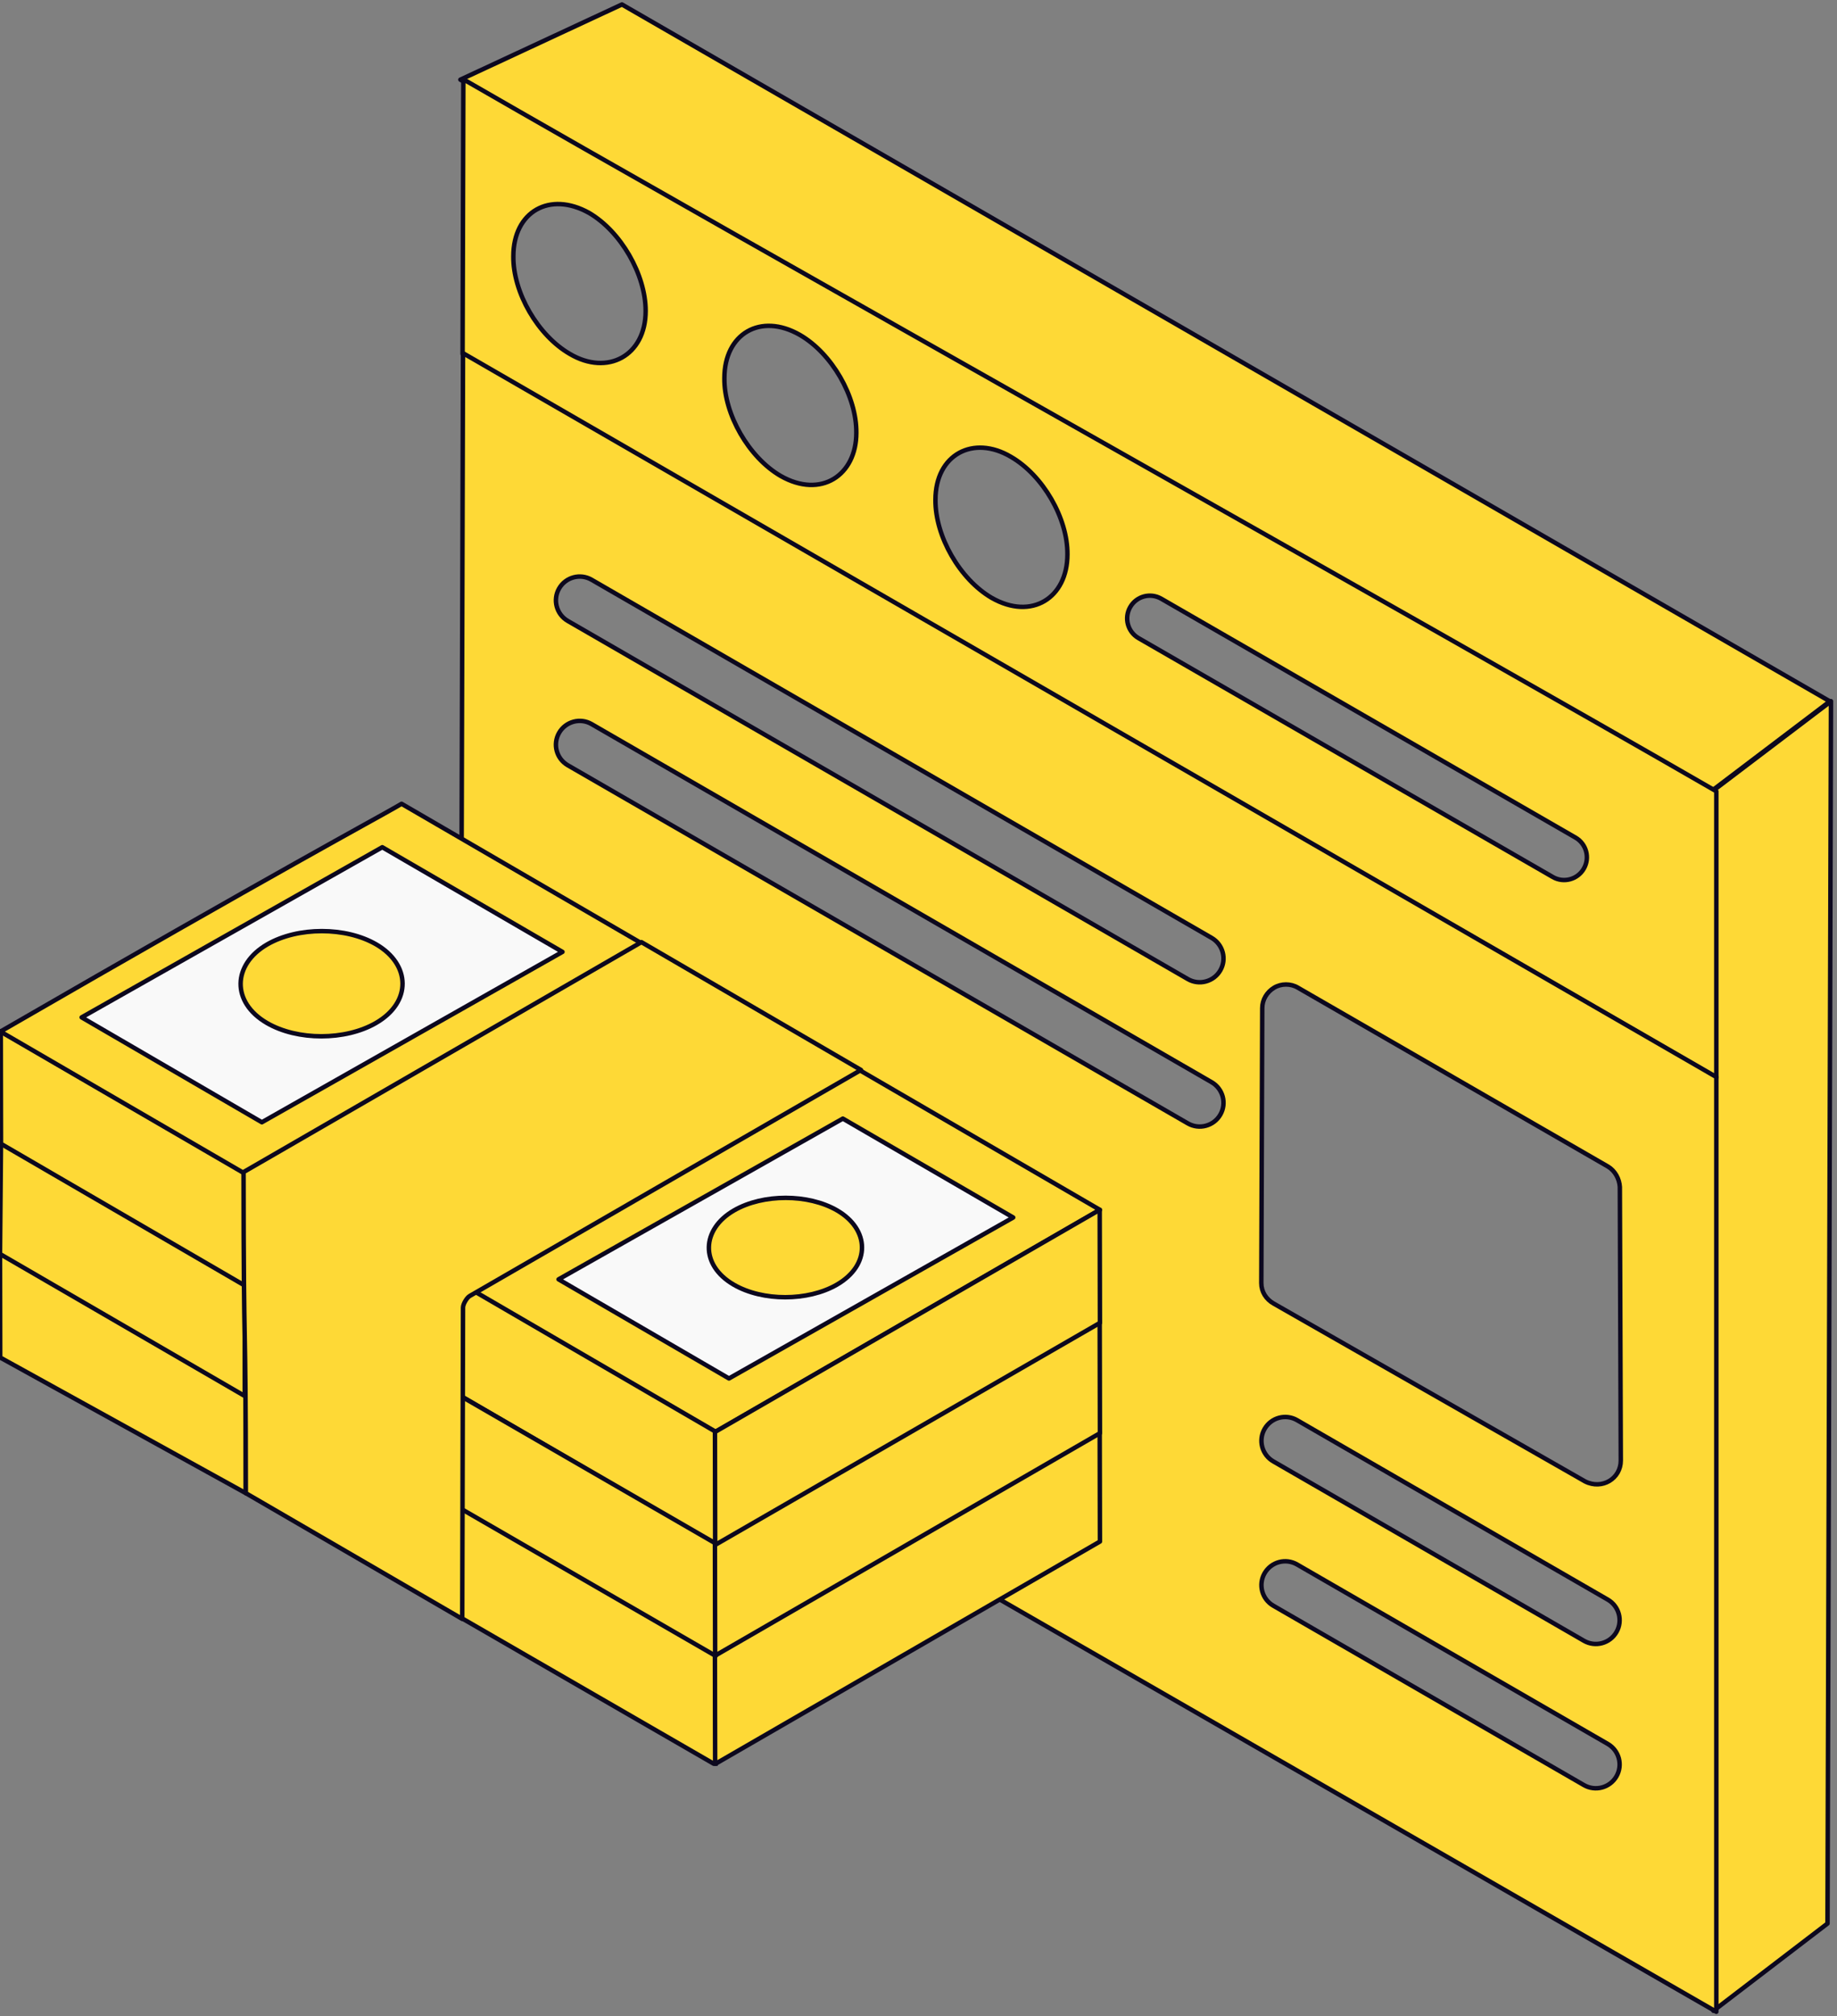
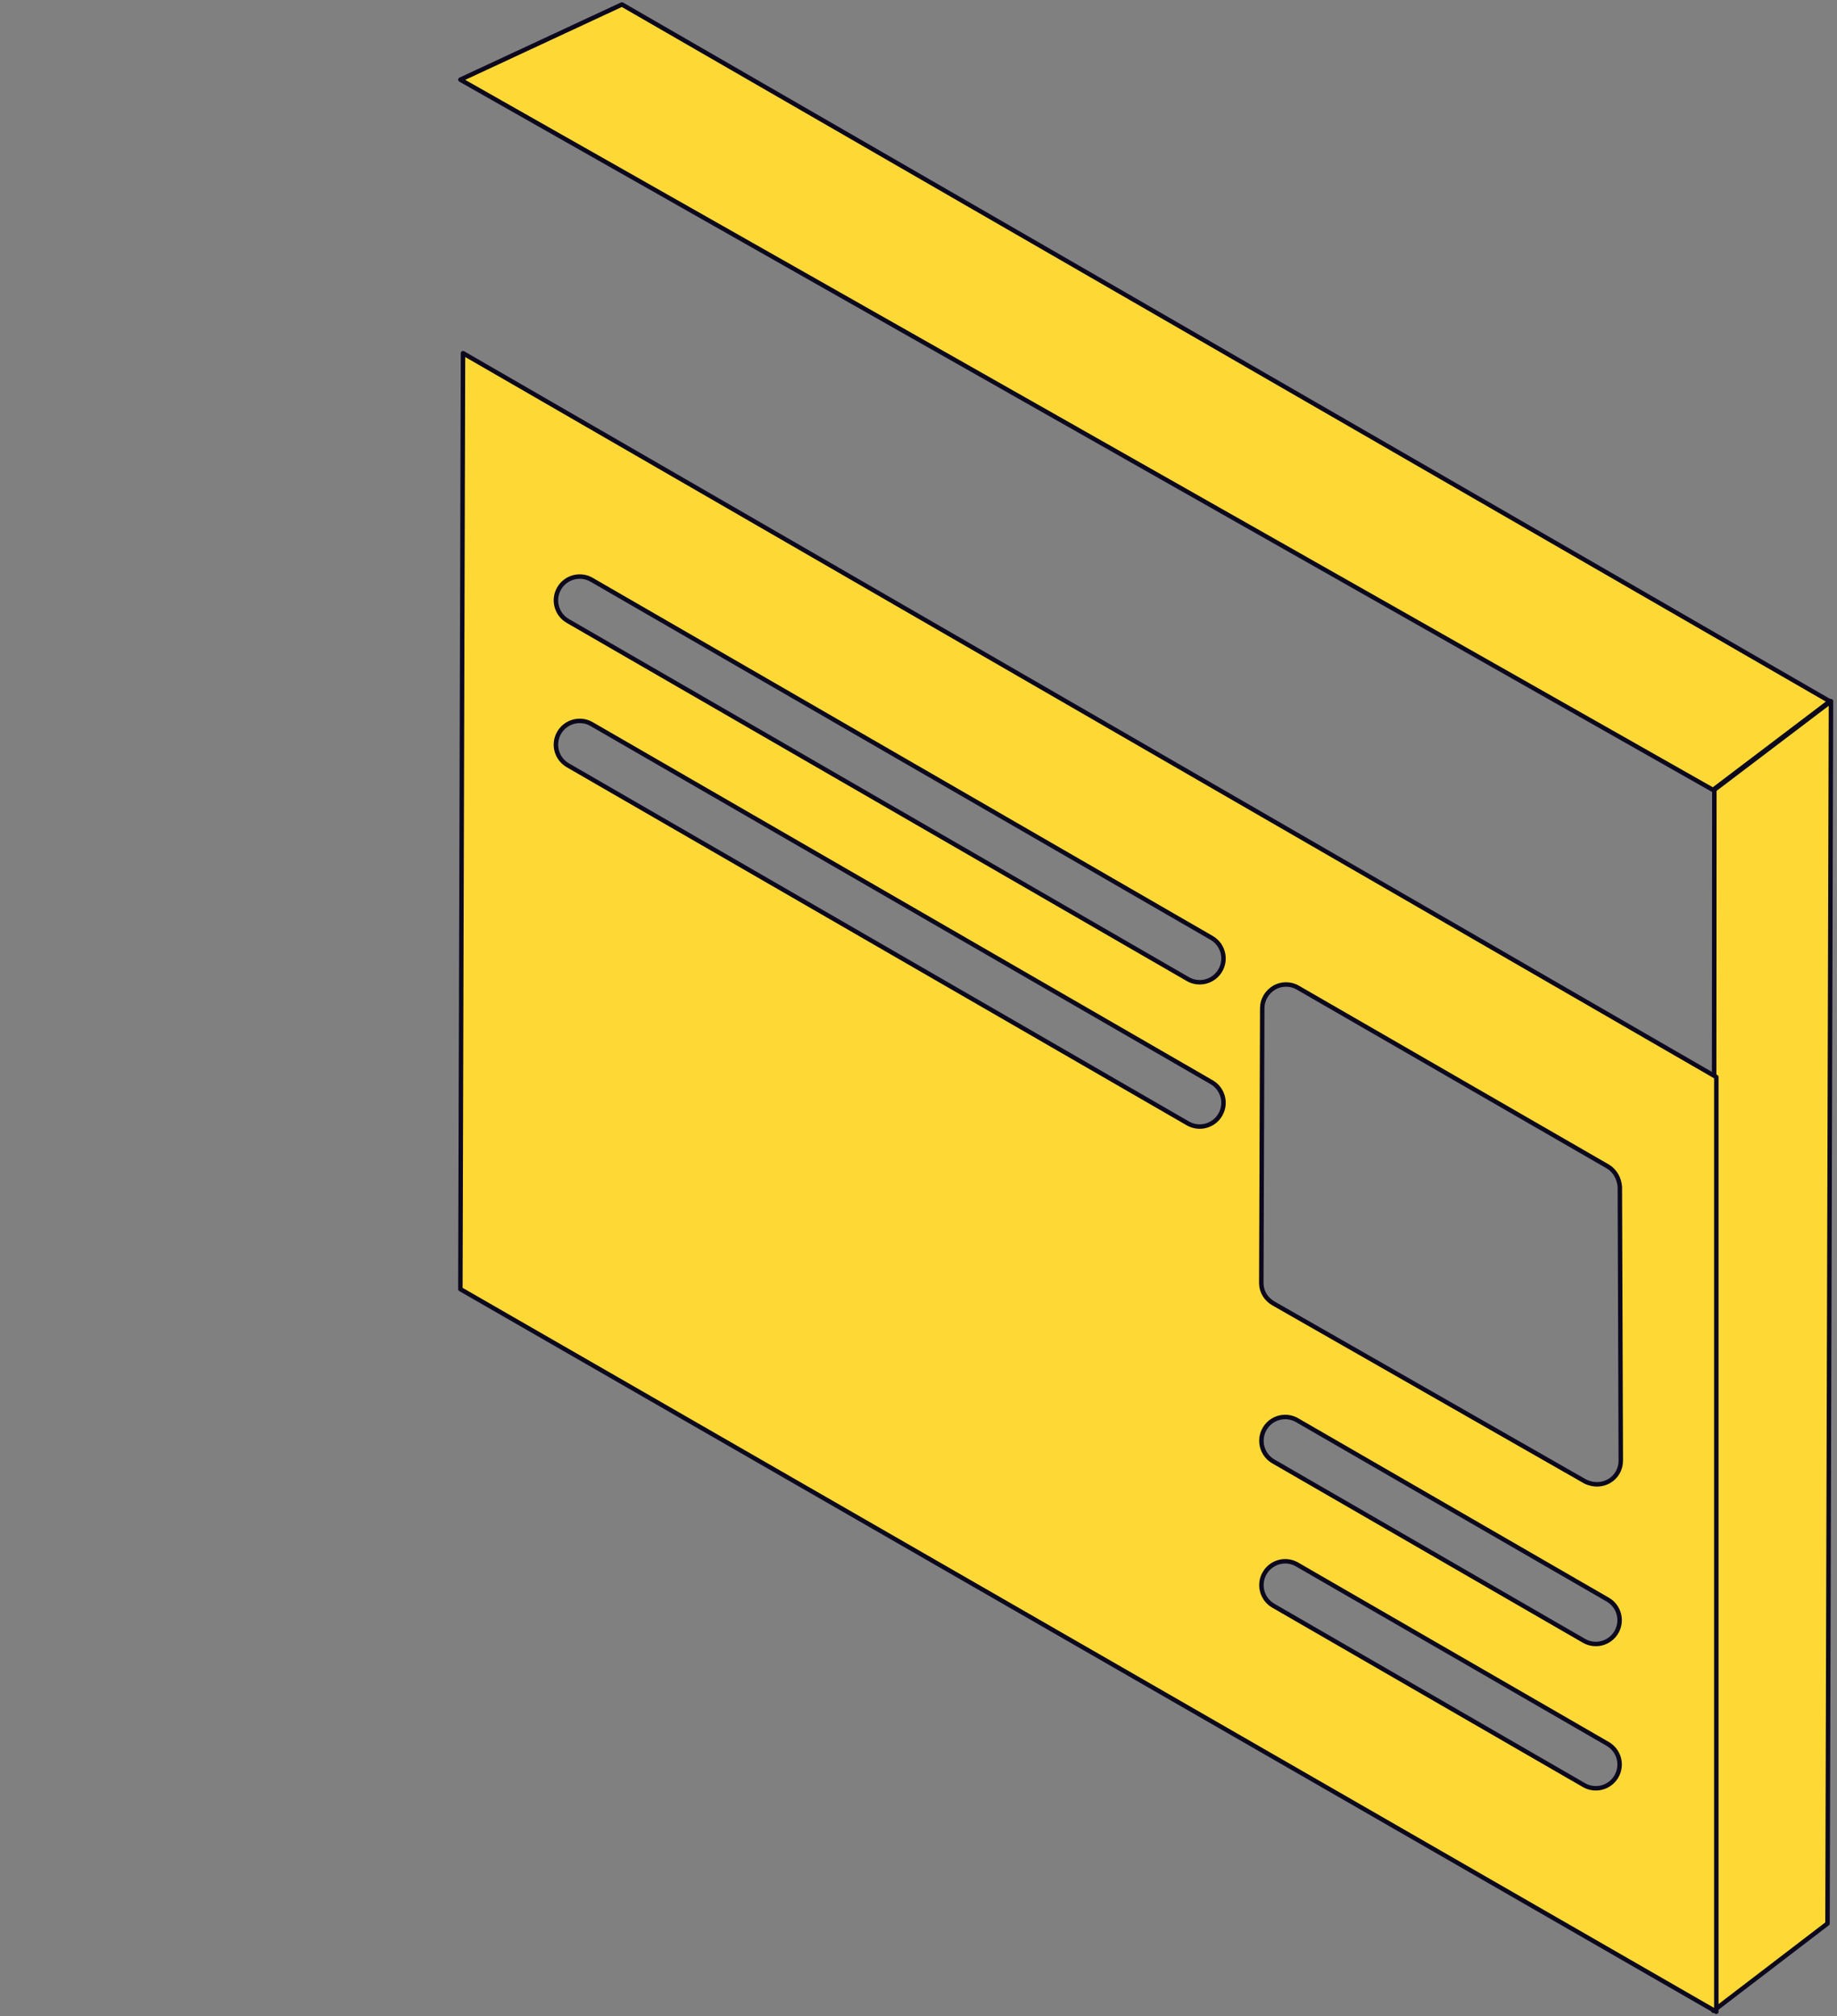
<svg xmlns="http://www.w3.org/2000/svg" width="411" height="451" viewBox="0 0 411 451" fill="none">
  <rect x="0" y="0" width="411" height="451" fill="#808080" stroke="none" />
  <path d="M139.15 1L409.4 156.879L383.254 176.694L103.001 17.822L139.15 1Z" fill="#FED936" stroke="#0C081E" stroke-linecap="round" stroke-linejoin="round" />
  <path d="M409.65 156.871C409.584 180.131 409.912 64.6 408.875 430.265L383.356 449.784L383.56 176.658L409.65 156.871Z" fill="#FED936" stroke="#0C081E" stroke-linecap="round" stroke-linejoin="round" />
-   <path d="M103.668 17.739C165.18 53.252 320.15 140.138 384 177.001V241.001L103.499 79.175L103.668 17.739ZM254.733 142.742L347.41 196.172C349.841 197.576 352.959 196.738 354.358 194.303C355.764 191.873 354.924 188.757 352.489 187.356L259.812 133.925C257.372 132.519 254.266 133.354 252.865 135.794C251.458 138.224 252.298 141.34 254.733 142.742ZM221.863 133.728C230.849 138.863 238.82 133.698 238.82 124.026C238.904 115.927 233.336 106.31 226.165 102.175C217.792 97.221 209.293 101.615 209.293 111.793C209.208 119.977 214.776 129.594 221.863 133.728ZM174.637 106.451C183.694 111.628 191.591 106.301 191.591 96.835C191.676 88.653 186.108 79.037 178.939 74.904C170.183 69.902 162.068 74.605 162.068 84.604C161.983 92.702 167.551 102.318 174.637 106.451ZM127.503 79.174C135.893 84.145 144.454 79.599 144.454 69.56C144.454 61.38 138.888 51.766 131.804 47.633C122.999 42.702 114.853 47.329 114.853 57.332C114.769 65.427 120.335 75.042 127.503 79.174Z" fill="#FED936" stroke="#0C081E" stroke-linecap="round" stroke-linejoin="round" />
  <path d="M103.592 79L384 240.912V450L103 288.356L103.592 79ZM284.886 359.171L354.384 399.302C356.92 400.767 360.18 399.901 361.651 397.353C363.122 394.808 362.249 391.555 359.703 390.085L290.205 349.954C287.665 348.479 284.413 349.352 282.937 351.903C281.467 354.448 282.34 357.701 284.886 359.171ZM284.886 326.891L354.384 367.022C356.92 368.487 360.18 367.621 361.651 365.073C363.122 362.528 362.249 359.275 359.703 357.805L290.205 317.674C287.665 316.204 284.413 317.066 282.937 319.623C281.467 322.168 282.34 325.421 284.886 326.891ZM284.961 291.585L354.649 331.38C358.475 333.294 362.628 330.724 362.628 326.698L362.415 265.515C362.309 263.706 361.351 261.897 359.755 260.94L290.387 220.932C288.792 219.974 286.664 219.974 285.067 220.932C283.472 221.889 282.408 223.592 282.408 225.507L282.195 287.009C282.195 288.925 283.259 290.627 284.961 291.585ZM127.042 171.185L265.758 251.285C268.295 252.751 271.554 251.885 273.026 249.337C274.496 246.791 273.623 243.539 271.077 242.068L132.362 161.969C129.837 160.503 126.57 161.361 125.094 163.917C123.624 166.463 124.497 169.715 127.042 171.185ZM127.042 138.9L265.758 219.005C268.295 220.471 271.554 219.605 273.026 217.057C274.496 214.511 273.623 211.259 271.077 209.788L132.362 129.683C129.837 128.213 126.57 129.075 125.094 131.632C123.624 134.177 124.497 137.43 127.042 138.9Z" fill="#FED936" stroke="#0C081E" stroke-linecap="round" stroke-linejoin="round" />
  <g clip-path="url(#clip0_1929_24178)">
    <path d="M55 334L0.047 303.658L0 279.999L54.989 310.386L55 334Z" fill="#FED936" stroke="#0C081E" stroke-linecap="round" stroke-linejoin="round" />
    <path d="M54.766 312.271L0 280.5L0.223 255.48L54.754 287.178L54.766 312.271Z" fill="#FED936" stroke="#0C081E" stroke-linecap="round" stroke-linejoin="round" />
    <path d="M54.754 262.37L54.766 287.559L0.225 255.856L0.177 230.656L54.754 262.37Z" fill="#FED936" stroke="#0C081E" stroke-linecap="round" stroke-linejoin="round" />
    <path d="M160.117 394.771L102.913 361.735L103.04 337.219L160.071 370.162L160.117 394.771Z" fill="#FED936" stroke="#0C081E" stroke-linecap="round" stroke-linejoin="round" />
    <path d="M88.533 180.558C88.422 180.621 88.439 180.612 88.671 180.478C88.637 180.498 88.601 180.519 88.574 180.534C89.23 180.156 89.58 179.953 89.743 179.859C89.56 179.964 89.223 180.159 88.938 180.324C89.156 180.198 89.433 180.038 89.85 179.797L144.375 211.49L136.123 216.258L62.877 257.694L54.651 262.448L0.099 230.746C62.299 194.822 84.026 183.161 88.533 180.558Z" fill="#FED936" stroke="#0C081E" stroke-linecap="round" stroke-linejoin="round" />
    <path d="M114.06 284.084L183.725 243.852L191.897 239.133L246.094 270.629L160.04 320.311L105.836 288.833L114.06 284.084Z" fill="#FED936" stroke="#0C081E" stroke-linecap="round" stroke-linejoin="round" />
    <path d="M160.064 320.226L160.117 345.462L102.763 312.059L102.893 286.965L160.064 320.226Z" fill="#FED936" stroke="#0C081E" stroke-linecap="round" stroke-linejoin="round" />
    <path d="M246.094 344.822L160.002 394.584L159.95 370.025L246.042 320.266L246.094 344.822Z" fill="#FED936" stroke="#0C081E" stroke-linecap="round" stroke-linejoin="round" />
    <path d="M160.065 345.22C160.062 343.595 160.116 369.792 160.117 370.4L103.136 337.486L103.265 312.395L160.065 345.22Z" fill="#FED936" stroke="#0C081E" stroke-linecap="round" stroke-linejoin="round" />
    <path d="M192.635 239.339C174.159 250.006 161.998 257.028 154.218 261.52C151.519 263.077 144.196 267.306 142.456 268.311C142.001 268.574 141.964 268.595 142.456 268.311C143.468 267.726 146.821 265.791 154.218 261.52C158.136 259.259 152.244 262.664 105.103 289.888C104.453 290.263 103.599 291.671 103.594 292.487L103.417 362.126L55 334C54.979 289.956 54.515 308.164 54.493 262.178C61.791 257.961 60.672 258.622 143.506 210.742L192.635 239.339Z" fill="#FED936" />
-     <path d="M154.218 261.52C161.998 257.028 174.159 250.006 192.635 239.339L143.506 210.742C60.672 258.622 61.791 257.961 54.493 262.178C54.515 308.164 54.979 289.956 55 334L103.417 362.126L103.594 292.487C103.599 291.671 104.453 290.263 105.103 289.888C152.244 262.664 158.136 259.259 154.218 261.52ZM154.218 261.52C151.519 263.077 144.196 267.306 142.456 268.311M154.218 261.52C146.821 265.791 143.468 267.726 142.456 268.311M142.456 268.311C142.001 268.574 141.964 268.595 142.456 268.311Z" stroke="#0C081E" stroke-linecap="round" stroke-linejoin="round" />
+     <path d="M154.218 261.52C161.998 257.028 174.159 250.006 192.635 239.339L143.506 210.742C60.672 258.622 61.791 257.961 54.493 262.178C54.515 308.164 54.979 289.956 55 334L103.417 362.126L103.594 292.487C152.244 262.664 158.136 259.259 154.218 261.52ZM154.218 261.52C151.519 263.077 144.196 267.306 142.456 268.311M154.218 261.52C146.821 265.791 143.468 267.726 142.456 268.311M142.456 268.311C142.001 268.574 141.964 268.595 142.456 268.311Z" stroke="#0C081E" stroke-linecap="round" stroke-linejoin="round" />
    <path d="M246.094 320.581L160.002 370.343C160.005 372.016 159.954 345.717 159.953 345.109L246.04 295.441L246.094 320.581Z" fill="#FED936" stroke="#0C081E" stroke-linecap="round" stroke-linejoin="round" />
    <path d="M82.863 175.615C83.032 175.518 83.01 175.531 82.863 175.615V175.615Z" fill="black" />
    <path d="M246.094 295.905L160.008 345.574L159.96 320.313L246.04 270.617L246.094 295.905Z" fill="#FED936" stroke="#0C081E" stroke-linecap="round" stroke-linejoin="round" />
    <path d="M85.53 189.512L125.844 212.923L58.588 251.032L18.27 227.568L85.53 189.512ZM59.723 228.832C66.542 232.802 77.254 232.788 84.1 228.838C92.192 224.165 91.881 215.726 84.176 211.249C77.362 207.286 66.652 207.286 59.796 211.243C52.019 215.735 51.702 224.178 59.723 228.832Z" fill="#F9F9F9" stroke="#0C081E" stroke-linecap="round" stroke-linejoin="round" />
    <path d="M188.572 250.215L226.691 272.334L163.096 308.34L124.973 286.171L188.572 250.215ZM164.169 287.365C170.617 291.116 180.746 291.102 187.219 287.371C194.871 282.955 194.577 274.983 187.292 270.753C180.848 267.009 170.721 267.009 164.238 270.747C156.885 274.991 156.584 282.968 164.169 287.365Z" fill="#F9F9F9" stroke="#0C081E" stroke-linecap="round" stroke-linejoin="round" />
  </g>
  <defs>
    <clipPath id="clip0_1929_24178">
-       <rect width="280" height="237" fill="white" transform="matrix(-1 0 0 1 280 158)" />
-     </clipPath>
+       </clipPath>
  </defs>
</svg>